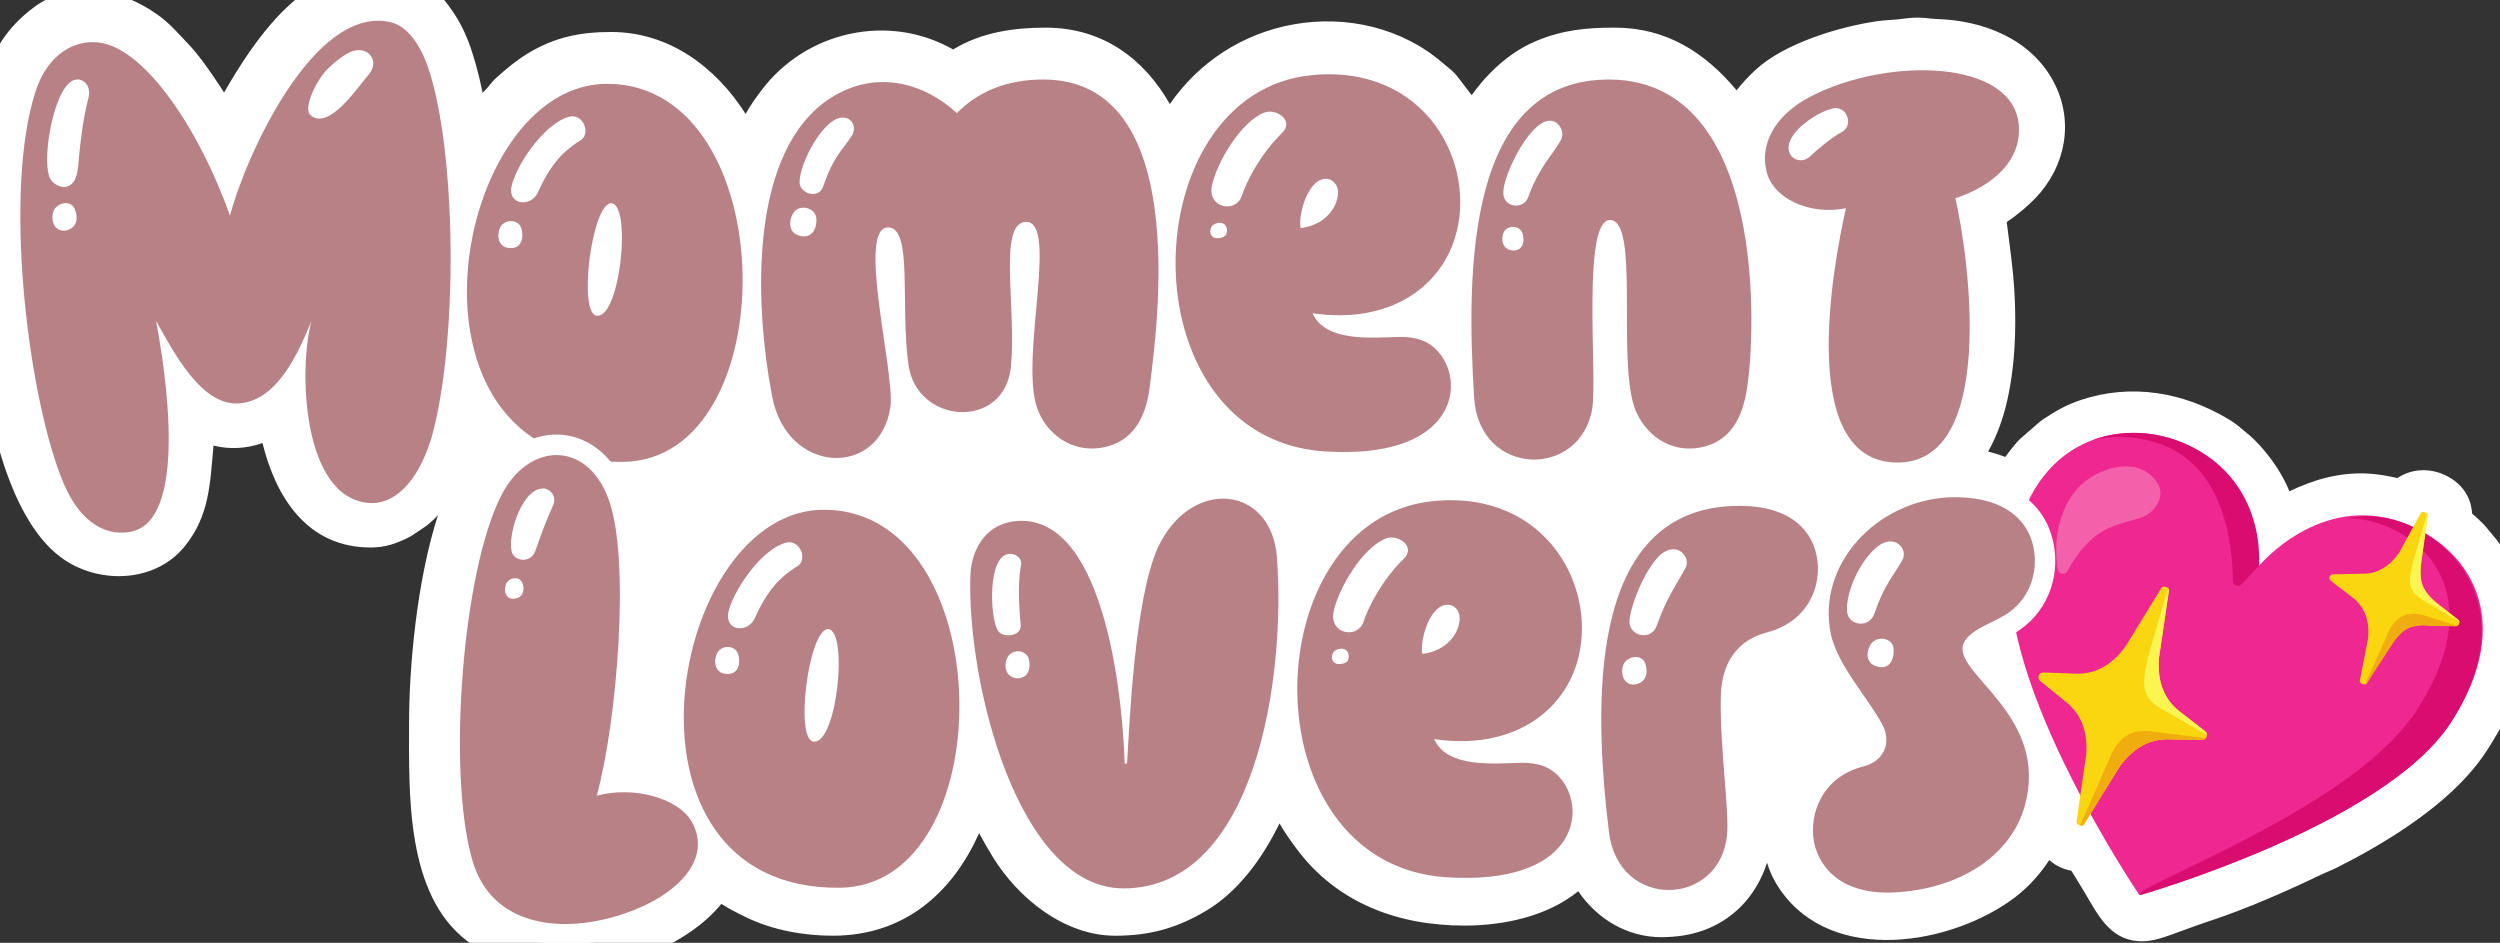
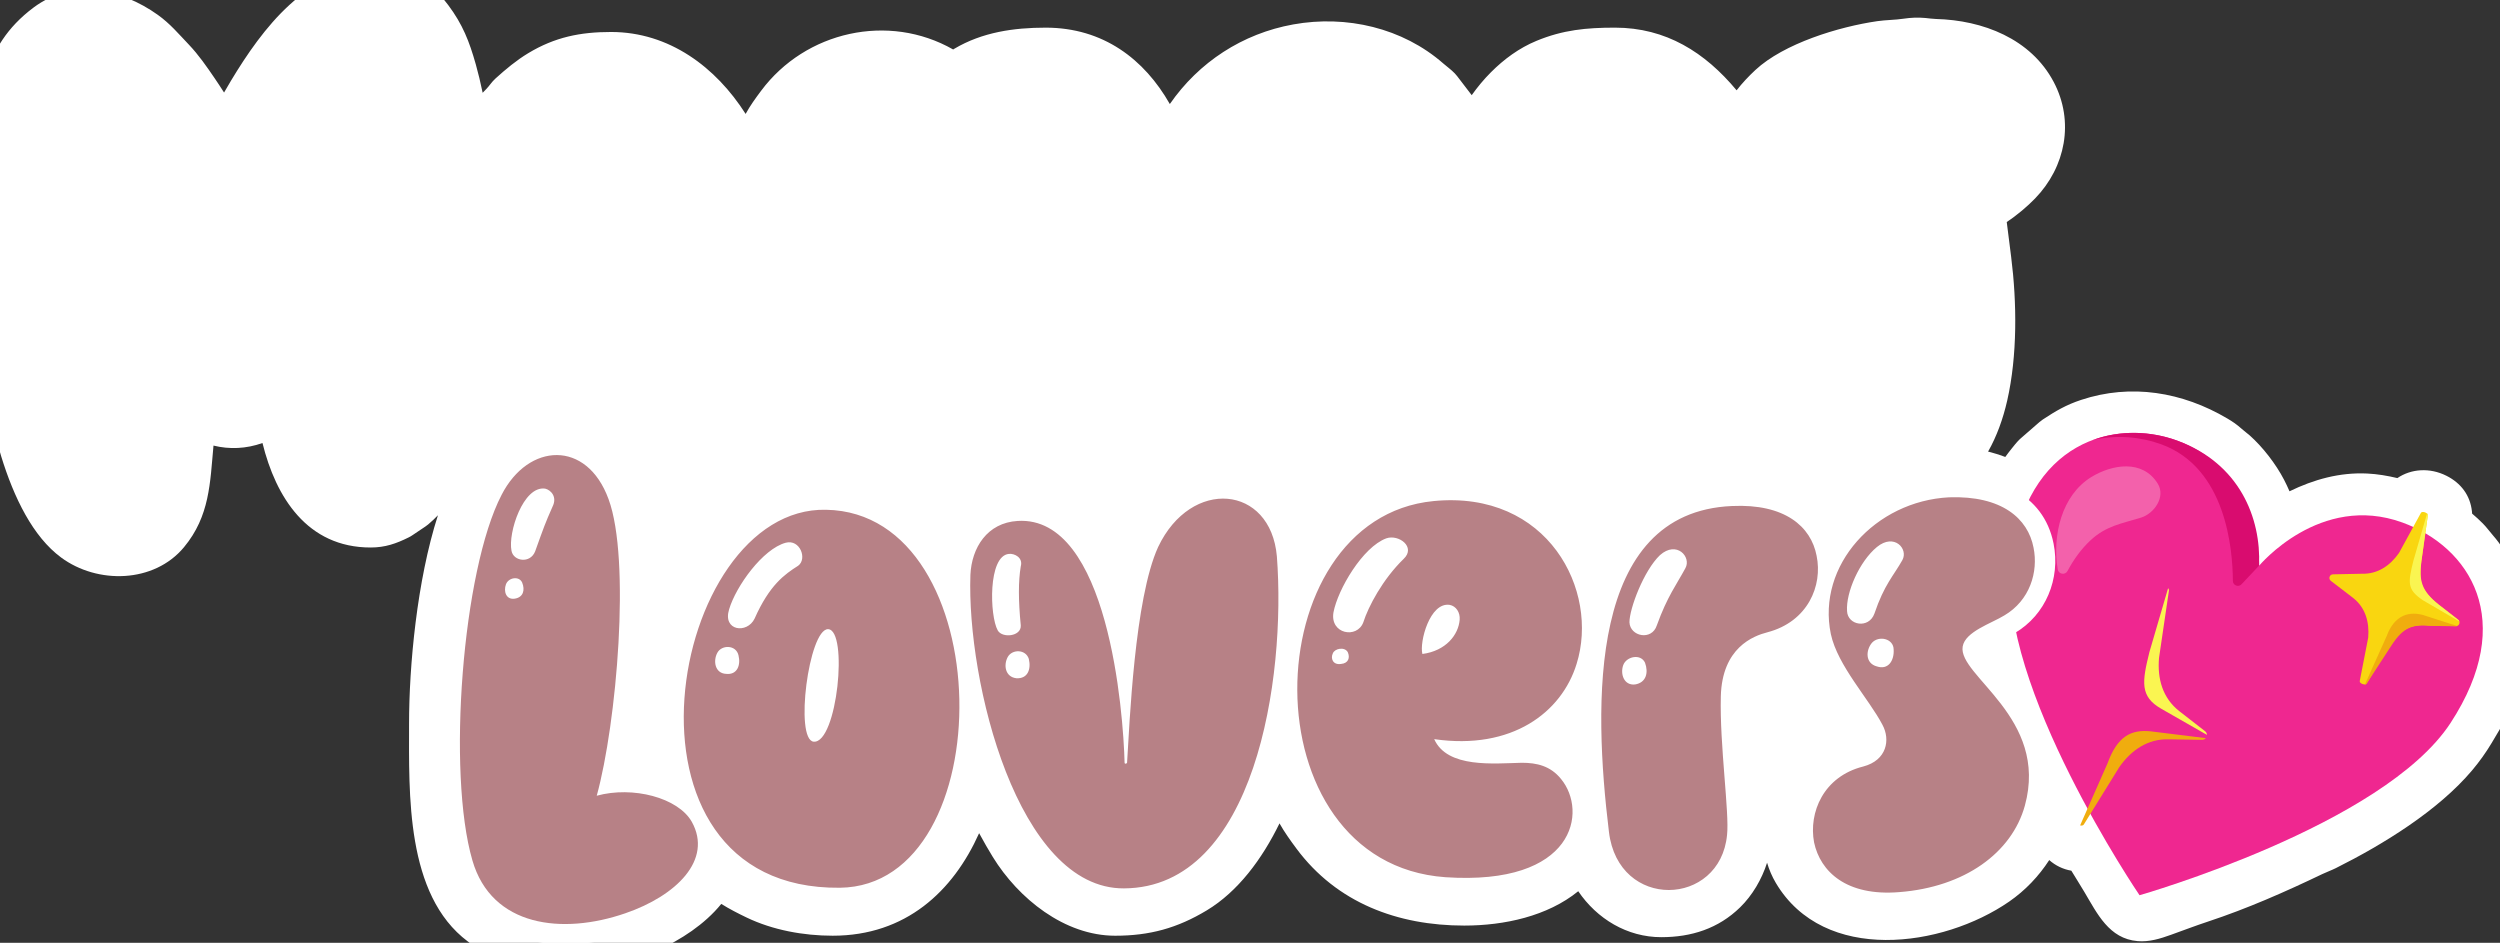
<svg xmlns="http://www.w3.org/2000/svg" width="146.317mm" height="55.178mm" viewBox="0 0 146.317 55.178" version="1.1" id="svg1" xml:space="preserve">
  <rect x="0" y="0" width="146.317" height="55.178" fill="#333333" stroke="none" />
  <defs id="defs1" />
  <g id="g1" transform="matrix(0.265,0,0,0.265,-2.325,-2.226)">
    <path id="path1" d="m 293.309,145.903 c 0.931,1.201 1.987,2.322 3.105,3.363 4.726,4.401 13.84,7.174 20.194,8.093 1.454,0.211 2.928,0.194 4.357,0.409 1.231,0.185 2.398,0.233 3.637,0.117 0.571,-0.053 1.146,-0.148 1.719,-0.162 7.756,-0.198 15.743,-3.258 19.532,-10.451 3.433,-6.517 1.975,-14.061 -3.103,-19.298 -1.233,-1.271 -2.904,-2.711 -4.685,-3.889 l 0.733,-5.801 c 0.953,-7.544 1.042,-16.329 -0.655,-23.782 -0.691,-3.036 -1.73,-5.926 -3.17,-8.456 0.158,-0.038 0.316,-0.078 0.473,-0.12 0.889,-0.234 1.658,-0.49 2.377,-0.77 0.353,0.491 0.706,0.952 1.04,1.367 0.412,0.512 0.809,1.027 1.277,1.492 0.088,0.087 0.165,0.159 0.258,0.24 l 3.081,2.68 c 0.187,0.163 0.356,0.291 0.564,0.429 2.134,1.411 3.863,2.423 6.333,3.243 8.291,2.749 16.791,1.316 24.224,-3.07 0.921,-0.544 1.616,-1.019 2.415,-1.742 0.399,-0.361 0.856,-0.673 1.268,-1.036 2.182,-1.923 4.389,-4.794 5.727,-7.378 0.305,-0.588 0.611,-1.232 0.904,-1.911 4.02,1.958 8.32,3.163 12.882,2.942 1.71,-0.083 3.329,-0.366 4.989,-0.754 2.274,1.542 5.356,1.779 8.139,0.378 2.388,-1.202 3.929,-3.228 4.216,-5.899 0.013,-0.124 0.023,-0.246 0.03,-0.367 0.639,-0.532 1.236,-1.095 1.772,-1.631 0.636,-0.636 1.083,-1.293 1.658,-1.945 0.652,-0.741 1.247,-1.544 1.765,-2.383 5.358,-8.673 4.82,-18.416 0.622,-27.426 -0.768,-1.649 -1.665,-3.083 -2.59,-4.634 -0.941,-1.575 -2.02,-3.081 -3.201,-4.486 -5.641,-6.708 -14.793,-12.325 -22.597,-16.227 -0.746,-0.373 -1.509,-0.635 -2.247,-0.989 -6.163,-2.958 -12.45,-5.727 -18.947,-7.873 -2.063,-0.681 -4.069,-1.45 -6.11,-2.183 -1.802,-0.646 -3.603,-1.217 -5.548,-1.053 -4.742,0.4 -6.695,4.571 -8.834,8.165 -0.702,1.18 -1.434,2.334 -2.145,3.502 -1.393,0.244 -2.633,0.85 -3.663,1.76 -1.74,-2.688 -3.98,-5.041 -6.637,-6.878 -11.044,-7.634 -30.671,-10.353 -38.654,3.08 -0.641,1.078 -1.114,2.203 -1.458,3.36 -0.888,-2.778 -2.447,-5.421 -4.461,-7.388 -3.612,-3.529 -8.088,-4.947 -13.071,-4.947 -5.649,0 -10.649,3.034 -13.755,7.613 -5.082,-4.137 -12.258,-5.693 -18.885,-5.693 -11.005,0 -21.11,3.741 -27.812,12.768 -1.025,1.381 -1.97,2.696 -2.797,4.166 -2.893,-5.928 -6.883,-11.299 -12.043,-14.409 -4.888,-2.946 -9.469,-4.205 -15.188,-4.205 -8.398,0 -16.032,6.173 -20.265,13.039 -0.677,1.098 -1.46,2.45 -2.272,3.95 -4.31,-9.629 -12.153,-16.988 -24.263,-16.988 -4.806,0 -9.91,0.925 -14.253,3.011 -1.408,0.676 -2.848,1.411 -4.205,2.26 -2.748,-3.393 -6.742,-5.973 -10.541,-7.676 -8.352,-3.746 -18.155,-4.765 -26.79,-1.332 -1.83,0.728 -3.122,1.628 -4.669,2.787 -10.313,7.733 -9.729,24.475 -9.729,36.096 0,9.47 1.293,23.679 4.784,34.515 -0.51,-0.533 -1.049,-1.04 -1.617,-1.517 -0.155,-0.13 -0.293,-0.234 -0.462,-0.347 l -2.154,-1.446 C 73.71,72.05 73.53,71.946 73.311,71.837 71.214,70.793 69.382,70.155 66.988,70.155 56.465,70.155 51.276,78.512 49.071,87.466 46.353,86.503 43.598,86.39 40.954,87.041 40.382,80.86 40.35,75.366 36.067,70.206 31.1,64.222 21.724,64.056 15.714,68.493 6.375,75.388 3.133,94.204 1.895,105.198 1.358,109.975 0.611,114.662 0.639,119.489 0.65,121.392 0.454,123.279 0.404,125.179 0.403,125.229 0.402,125.271 0.402,125.32 v 1.511 c 0,0.114 0.003,0.211 0.01,0.324 l 0.414,6.857 c 0.008,0.134 0.019,0.249 0.037,0.382 1.307,9.88 1.461,18.627 10.266,25.214 6.44,4.817 14.481,3.166 20.594,-1.199 2.035,-1.453 3.45,-3.154 5.145,-4.931 1.63,-1.711 2.955,-3.637 4.284,-5.582 0.465,-0.68 0.996,-1.483 1.553,-2.361 0.42,0.738 0.811,1.403 1.143,1.954 5.213,8.654 12.677,18.639 23.861,18.639 5.109,0 9.107,-2.059 12.131,-6.096 2.393,-3.194 3.497,-6.015 4.573,-9.828 0.408,-1.448 0.79,-3.039 1.137,-4.711 0.196,0.211 0.397,0.42 0.601,0.625 0.529,0.533 0.863,1.145 1.534,1.751 1.704,1.54 3.45,3.004 5.422,4.191 4.422,2.662 8.615,3.507 13.721,3.507 9.636,0 17.373,-5.838 22.291,-13.575 0.766,1.401 1.612,2.555 2.565,3.834 7.359,9.873 21.115,12.954 31.819,6.843 0.065,0.043 0.126,0.081 0.196,0.122 4.612,2.739 9.85,3.495 15.129,3.495 9.553,0 16.356,-5.243 20.574,-12.656 4.796,6.927 12.025,11.673 20.459,13.192 8.779,1.581 18.1,-0.556 24.864,-6.485 0.659,-0.578 1.257,-0.971 1.901,-1.643 0.144,-0.151 0.26,-0.286 0.387,-0.452 l 2.407,-3.144 c 0.952,1.345 2.007,2.615 3.173,3.785 2.183,2.19 4.684,4.027 7.553,5.215 4.396,1.821 8.295,2.189 13.002,2.189 8.472,0 14.926,-4.098 20.161,-10.384" style="fill:#ffffff;fill-opacity:1;fill-rule:evenodd;stroke:none" transform="matrix(1.333,0,0,-1.333,1.333,222.836)" />
    <g id="g3">
      <path id="path3" d="m 408.918,79.006 c 0.356,-0.137 0.693,-0.339 1.003,-0.604 0.947,-0.806 1.433,-2.015 1.303,-3.256 -0.004,-0.042 -0.009,-0.078 -0.015,-0.12 l -0.118,-0.839 c 3.647,-2.604 6.54,-6.162 8.068,-10.515 2.972,-8.463 -0.018,-17.26 -4.716,-24.454 -6.393,-9.788 -20.719,-17.253 -31.333,-21.881 -5.027,-2.192 -10.171,-4.159 -15.364,-5.922 -2.223,-0.755 -4.489,-1.502 -6.749,-2.145 -1.435,-0.408 -2.906,0.126 -3.744,1.36 -1.323,1.948 -2.586,3.975 -3.81,5.984 -0.825,1.354 -1.637,2.718 -2.432,4.092 -0.678,-0.096 -1.391,-0.02 -2.073,0.228 -1.708,0.621 -2.866,2.195 -2.712,4.042 0.006,0.073 0.013,0.135 0.024,0.207 l 0.48,3.315 c -0.439,0.844 -0.87,1.69 -1.295,2.539 -5.179,10.363 -11.402,25.308 -10.009,36.923 1.039,8.666 4.589,17.162 12.461,21.678 5.914,3.393 13.199,3.746 19.558,1.433 8.056,-2.93 13.429,-9.204 15.206,-16.977 0.789,0.549 1.578,1.048 2.333,1.477 5.898,3.353 12.436,4.293 18.889,2.231 0.018,0.027 0.037,0.055 0.057,0.083 1.207,1.698 3.337,1.9 4.988,1.121" style="fill:#ffffff;fill-opacity:1;fill-rule:evenodd;stroke:none" transform="matrix(1.333,0,0,-1.333,1.333,222.836)" />
      <path id="path4" d="m 403.611,74.297 c -13.638,4.961 -23.716,-7.147 -23.716,-7.147 0,0 0.125,15.729 -13.613,20.726 -10.32,3.754 -25.06,-0.146 -27.478,-20.319 -2.418,-20.174 21.264,-55.014 21.264,-55.014 0,0 40.413,11.526 51.528,28.537 11.107,17.012 3.165,29.163 -7.984,33.218" style="fill:#ef2790;fill-opacity:1;fill-rule:nonzero;stroke:none" transform="matrix(1.333,0,0,-1.333,1.333,222.836)" />
      <path id="path5" d="m 363.673,87.252 c 10.707,-3.894 11.836,-17.337 11.858,-22.625 6e-4,-0.754 0.921,-1.11 1.437,-0.565 l 2.9,3.09 c 0.36,7.869 -3.216,16.951 -13.586,20.723 -4.295,1.562 -9.349,1.793 -13.967,0.083 3.863,0.914 7.873,0.562 11.358,-0.706" style="fill:#d90c6f;fill-opacity:1;fill-rule:nonzero;stroke:none" transform="matrix(1.333,0,0,-1.333,1.333,222.836)" />
-       <path id="path6" d="m 403.611,74.297 c -3.293,1.198 -6.43,1.254 -9.294,0.667 1.875,0.037 3.828,-0.251 5.845,-0.984 10.09,-3.67 16.34,-14.606 5.83,-30.807 -9.021,-13.91 -36.162,-24.893 -44.962,-29.65 -0.561,-0.303 -0.961,-0.976 -0.961,-0.976 0,0 40.414,11.527 51.528,28.537 11.105,17.006 2.328,29.46 -7.986,33.212" style="fill:#d90c6f;fill-opacity:1;fill-rule:nonzero;stroke:none" transform="matrix(1.333,0,0,-1.333,1.333,222.836)" />
      <path id="path7" d="m 352.115,81.85 c 3.394,2.064 8.441,2.956 10.966,-1.106 1.365,-2.195 -0.588,-4.967 -2.77,-5.639 -3.178,-0.986 -5.759,-1.338 -8.355,-3.748 -1.556,-1.45 -2.813,-3.199 -3.815,-5.083 -0.397,-0.744 -1.494,-0.563 -1.629,0.269 -0.931,5.618 0.654,12.301 5.604,15.308" style="fill:#f361ab;fill-opacity:1;fill-rule:nonzero;stroke:none" transform="matrix(1.333,0,0,-1.333,1.333,222.836)" />
-       <path id="path8" d="m 370.925,39.717 -4.291,3.337 c -2.739,2.159 -3.642,5.335 -3.344,8.807 l 1.653,11.19 c 0.019,0.226 -0.128,0.442 -0.483,0.571 -0.355,0.129 -0.606,0.058 -0.737,-0.127 l -5.925,-9.643 c -2.009,-2.85 -4.742,-4.704 -8.221,-4.601 l -5.432,0.2 c -0.772,0.027 -1.132,-0.942 -0.531,-1.421 l 4.279,-3.466 c 2.726,-2.155 3.617,-5.326 3.33,-8.788 l -1.606,-11.081 c -0.019,-0.226 0.124,-0.433 0.486,-0.564 0.361,-0.131 0.606,-0.058 0.735,0.12 l 5.889,9.523 c 2.005,2.837 4.722,4.689 8.198,4.595 l 5.506,-0.093 c 0.764,-0.01 1.105,0.966 0.496,1.441" style="fill:#f9d610;fill-opacity:1;fill-rule:nonzero;stroke:none" transform="matrix(1.333,0,0,-1.333,1.333,222.836)" />
      <path id="path9" d="m 371.233,39.112 c -0.005,0.22 -0.093,0.443 -0.302,0.603 l -4.291,3.337 c -2.739,2.159 -3.642,5.335 -3.344,8.808 l 1.647,11.193 c 0.012,0.13 -0.041,0.255 -0.143,0.362 l -3.093,-10.575 c -1.226,-4.96 -1.601,-7.368 1.97,-9.407 3.062,-1.755 6.611,-3.779 7.556,-4.32" style="fill:#faf551;fill-opacity:1;fill-rule:nonzero;stroke:none" transform="matrix(1.333,0,0,-1.333,1.333,222.836)" />
      <path id="path10" d="m 371.042,38.568 -9.132,1.13 c -3.243,0.327 -5.507,-0.802 -7.142,-5.296 l -4.547,-10.293 c 0.298,-0.073 0.499,-0.005 0.612,0.151 l 5.889,9.523 c 2.005,2.837 4.722,4.689 8.198,4.595 l 5.506,-0.093 c 0.264,-0.012 0.47,0.111 0.617,0.283" style="fill:#f0ad0e;fill-opacity:1;fill-rule:nonzero;stroke:none" transform="matrix(1.333,0,0,-1.333,1.333,222.836)" />
      <path id="path11" d="m 409.645,60.676 c -3.336,2.63 -3.164,4.168 -2.943,6.773 l 1.132,8.053 c 0.038,0.395 -0.902,0.737 -1.133,0.412 L 403.06,69.254 c -1.502,-2.132 -3.551,-3.522 -6.16,-3.447 l -4.751,-0.098 c -0.578,0.02 -0.849,-0.706 -0.402,-1.066 l 3.709,-2.843 c 2.041,-1.617 2.715,-3.99 2.497,-6.582 l -1.405,-7.214 c -0.029,-0.391 0.904,-0.731 1.127,-0.41 l 3.738,6.344 c 1.506,2.145 3.169,3.675 6.606,3.299 l 4.448,-0.116 c 0.58,-0.014 0.839,0.717 0.383,1.073 z" style="fill:#f9d610;fill-opacity:1;fill-rule:nonzero;stroke:none" transform="matrix(1.333,0,0,-1.333,1.333,222.836)" />
      <path id="path12" d="m 405.45,67.996 c -0.914,-3.713 -1.077,-4.782 1.55,-6.569 l 6.064,-3.538 c -0.031,0.11 -0.099,0.212 -0.208,0.301 l -3.21,2.493 c -2.91,2.348 -3.283,3.957 -2.871,7.24 l 1.065,7.577 c 0.014,0.136 -0.04,0.24 -0.126,0.314 z" style="fill:#faf551;fill-opacity:1;fill-rule:nonzero;stroke:none" transform="matrix(1.333,0,0,-1.333,1.333,222.836)" />
      <path id="path13" d="m 401.019,55.483 c 1.227,3.374 3.674,4.366 6.606,3.299 l 5.079,-1.636 c -0.094,-0.064 -0.456,-0.032 -0.59,-0.032 l -3.737,0.055 c -3.048,0.263 -4.567,-0.136 -6.606,-3.299 l -4.082,-6.282 c -0.076,-0.113 -0.187,-0.164 -0.3,-0.166 z" style="fill:#f0ad0e;fill-opacity:1;fill-rule:nonzero;stroke:none" transform="matrix(1.333,0,0,-1.333,1.333,222.836)" />
      <path id="path15" d="m 294.605,134.738 c 0.032,2.061 0.588,4.085 1.602,5.942 1.713,3.136 4.534,5.479 7.664,7.12 6.879,3.609 15.959,5.367 23.683,4.651 7.177,-0.665 15.291,-3.914 15.902,-12.151 0.278,-3.745 -1.027,-7.144 -3.549,-9.891 -1.777,-1.936 -4.028,-3.416 -6.429,-4.52 0.527,-2.759 0.916,-5.585 1.218,-8.332 0.553,-5.036 0.815,-10.235 0.497,-15.298 -0.3,-4.77 -1.169,-10.142 -3.541,-14.353 -2.587,-4.593 -6.711,-7.223 -12.068,-7.091 -5.149,0.127 -9.046,2.739 -11.424,7.23 -2.156,4.072 -2.827,9.178 -2.966,13.731 -0.207,6.778 0.657,14.091 1.988,20.94 -1.965,0.157 -3.902,0.647 -5.68,1.486 -1.776,0.838 -3.381,2.031 -4.588,3.533 0.154,-0.611 0.298,-1.225 0.432,-1.842 1.262,-5.786 1.764,-11.845 1.785,-17.761 0.014,-3.871 -0.132,-8.134 -0.722,-11.968 -0.965,-6.276 -3.853,-11.598 -10.582,-12.821 -6.523,-1.186 -12.401,2.707 -14.619,8.771 l -0.02,0.057 c -0.128,0.371 -0.245,0.758 -0.352,1.16 -0.022,-0.191 -0.048,-0.378 -0.076,-0.563 -1.057,-6.914 -6.66,-11.827 -13.701,-11.448 -5.75,0.309 -9.928,3.924 -11.709,8.881 -0.131,-0.2 -0.268,-0.398 -0.411,-0.591 -4.891,-6.615 -14.759,-7.457 -22.279,-6.932 -12.456,0.87 -20.602,8.531 -24.655,18.464 -0.178,-1.634 -0.373,-3.263 -0.577,-4.885 -0.797,-6.334 -3.858,-11.69 -10.596,-12.914 -6.485,-1.179 -12.526,2.689 -14.641,8.832 -0.112,0.325 -0.212,0.662 -0.301,1.013 -4.242,-5.182 -12.581,-5.253 -17.479,-0.613 -1.107,-6.575 -6.2,-11.425 -13.045,-10.98 -7.103,0.462 -11.91,6.228 -13.184,12.904 -0.24,1.256 -0.469,2.583 -0.679,3.966 C 126.083,88.482 119.186,81.031 108.835,80.919 95.364,80.773 86.513,87.513 82.336,97.496 81.817,93.698 81.15,90.265 80.343,87.411 L 80.326,87.352 C 79.242,83.771 77.525,80.047 74.804,77.407 72.481,75.152 69.513,73.819 66.236,74.135 c -7.806,0.753 -11.278,8.404 -12.604,15.209 -0.287,1.473 -0.509,3.085 -0.654,4.762 -2.138,-2.026 -4.734,-3.397 -7.936,-3.502 -3.232,-0.106 -5.978,1.349 -8.328,3.526 0.158,-2.185 0.238,-4.36 0.22,-6.498 C 36.875,80.958 35.697,70.457 27.366,69.31 19.688,68.252 14.813,74.491 12.386,80.962 6.339,97.087 2.91,130.202 8.213,146.657 c 1.883,5.843 6.489,10.765 12.964,10.598 6.07,6e-4 11.428,-5.562 14.84,-10.082 2.845,-3.769 5.329,-8.073 7.418,-12.507 0.165,0.391 0.332,0.779 0.499,1.162 1.778,4.074 3.873,8.1 6.32,11.816 4.456,6.77 11.846,15.004 20.919,12.812 4.304,-1.04 6.894,-5.239 8.357,-9.107 l 0.024,-0.064 c 1.83,-5.147 3.018,-12.307 3.62,-20.138 1.172,2.89 2.627,5.641 4.363,8.131 4.46,6.397 10.994,11.242 19.065,11.075 12.071,-0.249 19.827,-9.428 23.3,-21.035 1.818,7.629 5.362,14.314 11.59,18.245 7.408,4.675 15.83,3.811 22.55,-1.011 4.13,3.129 9.024,4.524 14.393,4.524 12.461,0 18.422,-8.854 20.899,-19.377 3.652,10.557 11.491,18.937 23.273,20.083 9.146,0.889 17.875,-2.065 23.441,-9.608 1.671,-2.265 2.94,-4.823 3.762,-7.518 3.79,9.883 10.906,16.591 22.724,16.42 11.388,-0.164 18.215,-7.175 22.069,-16.336 z m -48.55,-21.429 c -1.554,-1.885 -3.442,-3.5 -5.6,-4.772 -0.162,-0.096 -0.325,-0.189 -0.489,-0.28 2.286,-0.346 4.311,-1.249 6.011,-2.966 -0.046,2.658 -0.03,5.344 0.078,8.019 z M 15.836,125.996 c 0,0 0,0 0,0" style="fill:#ffffff;fill-opacity:1;fill-rule:evenodd;stroke:none" transform="matrix(1.333,0,0,-1.333,1.333,222.836)" />
-       <path id="path16" d="m 4.018,-71.707 c -5.25,16.184 -1.441,48.832 4.113,63.469 2.789,7.617 7.219,10.09 11.332,9.469 10.102,-1.336 6.082,-26.883 4.535,-35.016 3.094,5.555 7.523,13.898 13.5,13.699 6.598,-0.211 10.195,-8.66 12.258,-13.699 -2.168,8.027 -1.547,29.145 9.375,30.176 4.02,0.41 8.145,-2.988 10.512,-10.816 4.43,-15.656 4.219,-47.906 -0.727,-61.805 -1.441,-3.82 -3.504,-6.387 -5.977,-7.008 -12.879,-3.094 -24.305,22.77 -26.684,32.039 -5.355,-15.047 -14.824,-28.746 -22.559,-28.746 -4.02,-0.105 -7.934,2.684 -9.68,8.238 z m 51.715,-6.387 c 3.094,-1.746 5.566,1.137 3.504,3.504 -1.652,1.863 -6.598,9.48 -9.691,6.703 -1.125,-1.137 0.832,-5.461 2.789,-7.523 1.23,-1.242 2.473,-2.168 3.398,-2.684 z M 7.006,-51.926 c 0.516,-1.441 2.883,-1.957 3.504,-0.41 0.715,1.652 0.305,3.293 -1.547,3.609 -1.852,0.199 -2.473,-1.758 -1.957,-3.199 z m 3.914,-21.832 c 0.926,-0.105 2.473,0.926 1.852,3.188 -0.715,2.578 -1.336,6.902 -1.652,11.027 -0.199,1.336 -0.305,3.188 -2.156,3.598 -0.926,0.105 -2.168,-0.609 -2.578,-1.535 -1.441,-3.398 0.926,-16.277 4.535,-16.277 z m 88.175,0.715 c 28.852,0.516 29.262,62.332 2.273,62.637 -39.563,0.41 -28.336,-63.258 -2.273,-62.637 z m -18.023,23.695 c -0.727,1.336 -0.41,3.398 1.441,3.504 1.852,0.211 2.473,-1.441 2.062,-3.094 -0.41,-1.746 -2.777,-1.746 -3.504,-0.41 z m 11.332,-18.234 c -3.809,1.031 -8.238,7.207 -9.375,11.027 -1.137,3.598 2.988,4.113 4.219,1.547 2.473,-5.566 4.945,-7.324 7.219,-8.766 1.547,-1.125 0.305,-4.43 -2.062,-3.809 z m 7.008,14.32 c -3.199,0 -5.566,18.34 -2.367,18.645 3.914,0.316 5.766,-18.539 2.367,-18.645 z m 89.215,30.492 c 1.336,-10.5 6.797,-50.988 -17.625,-50.988 -6.176,0 -10.816,2.051 -14.32,5.555 -5.145,-4.734 -13.078,-7.418 -20.801,-2.566 -13.5,8.543 -12.879,33.375 -9.797,49.547 2.473,12.984 17.824,13.5 19.582,1.758 0.82,-5.672 -5.777,-30.293 -0.211,-29.777 3.914,0.305 1.852,12.984 3.199,22.664 1.336,10.09 16.066,10.922 16.992,0.305 0.926,-9.68 -2.156,-23.484 2.367,-23.895 5.672,-0.41 -0.926,22.453 1.957,30.797 1.453,4.23 5.672,7.523 10.816,6.598 5.051,-0.926 7.219,-4.945 7.84,-9.996 z m -58.828,-29.156 c 1.031,-1.125 3.504,-0.609 3.609,1.242 0.094,1.852 -0.926,3.398 -2.895,2.777 -1.852,-0.516 -1.746,-2.777 -0.715,-4.02 z m 8.555,-15.445 c 0.926,0.199 1.852,1.547 0.82,3.082 -1.652,2.473 -2.988,3.41 -4.641,8.25 -0.715,2.156 -3.809,1.23 -3.914,-0.621 -0.105,-3.094 4.336,-11.742 7.734,-10.711 z m 77.147,-7.113 c 18.961,-1.852 27.516,14.836 23.695,26.988 -2.473,8.039 -10.711,14.32 -23.59,12.469 2.168,4.84 9.891,4.02 14.531,3.914 2.473,0 4.734,0.516 6.492,2.684 4.43,5.355 2.367,17.719 -19.172,16.277 -33.059,-2.379 -31.723,-59.449 -1.957,-62.332 z m -16.688,25.242 c -0.41,0.82 0,1.957 1.348,1.746 1.23,-0.094 1.535,-1.031 1.125,-1.957 -0.516,-0.926 -2.156,-0.609 -2.473,0.211 z m 14.836,0.105 c 3.914,-0.516 5.977,-3.199 6.188,-5.672 0.094,-1.23 -0.621,-2.262 -1.652,-2.473 -3.293,-0.516 -5.051,6.188 -4.535,8.145 z m -5.977,-19.16 c -3.914,1.441 -8.027,8.438 -8.754,12.258 -0.621,3.598 3.914,4.43 4.945,1.641 0.82,-2.566 3.199,-7.102 6.691,-10.5 2.062,-1.957 -0.82,-4.125 -2.883,-3.398 z m 79.951,45.527 c 1.336,-8.344 3.492,-50.578 -22.57,-50.988 -23.895,-0.316 -24,31.418 -22.664,52.746 0.832,13.184 17.719,13.488 19.582,1.641 0.82,-5.66 -1.758,-31.312 2.988,-31.113 4.84,0.211 1.125,22.77 4.008,31.113 1.547,4.23 5.672,7.523 10.816,6.598 5.051,-0.926 7.113,-4.945 7.84,-9.996 z m -40.289,-25.758 c 0.621,-1.125 2.684,-1.125 3.094,0.316 0.41,1.547 -0.105,2.883 -1.746,2.777 -1.652,-0.199 -1.957,-1.957 -1.348,-3.094 z m 8.145,-18.328 c 0.926,0.199 2.156,1.852 1.125,3.398 -1.535,2.578 -3.492,4.324 -5.25,9.164 -0.715,2.168 -4.324,1.852 -4.125,-0.926 0.105,-3.094 4.852,-12.668 8.25,-11.637 z m 48.513,14.414 c -2.156,9.48 -8.133,41.73 8.238,42.141 17.004,0.41 12.059,-34.512 9.891,-43.781 6.492,-2.168 10.922,-6.387 10.512,-12.059 -0.82,-11.016 -21.844,-11.438 -34.617,-4.734 -6.07,3.188 -8.238,8.027 -7.207,12.258 1.031,4.535 7.102,7.418 13.184,6.176 z m -8.543,-12.363 c 1.535,-2.051 4.934,-4.008 6.691,-4.219 2.262,-0.105 2.988,2.988 1.23,3.914 -1.746,0.926 -4.523,3.293 -5.355,4.125 -1.957,1.746 -5.145,-0.516 -2.566,-3.82 z m 0,0" style="fill:#b78186;fill-opacity:1;fill-rule:nonzero;stroke:none" aria-label="Moment" transform="matrix(1.333,0,0,1.333,11.244,124.282)" />
      <path id="path18" d="m 309.243,71.675 c 4.284,5.889 11.43,9.855 19.087,10.195 7.839,0.348 15.824,-2.618 17.498,-11.083 1.15,-5.816 -1.287,-11.795 -6.424,-14.802 -0.805,-0.499 -4.114,-1.998 -5.147,-2.84 0.4,-0.727 1.412,-1.914 1.762,-2.326 1.553,-1.823 3.122,-3.562 4.52,-5.516 4.099,-5.732 5.697,-11.9 3.789,-18.829 -2.929,-10.64 -13.475,-15.991 -23.82,-16.807 -4.168,-0.329 -8.572,0.241 -12.114,2.609 -2.925,1.956 -4.864,4.883 -5.594,8.315 l -0.016,0.081 c -1.425,7.6 3.176,14.588 10.641,16.491 1.14,0.291 1.62,0.897 1.028,2.012 -1.24,2.338 -3.06,4.652 -4.542,6.869 -1.833,2.742 -3.648,5.806 -4.332,9.066 -0.064,0.302 -0.12,0.604 -0.17,0.905 -1.735,-1.515 -3.835,-2.583 -6.148,-3.188 -3.745,-0.979 -5.089,-3.63 -5.186,-7.407 -0.108,-4.224 0.254,-8.581 0.583,-12.795 0.154,-1.972 0.318,-3.947 0.427,-5.922 0.081,-1.464 0.166,-3.098 0.002,-4.521 -0.657,-6.931 -5.939,-12.157 -12.995,-12.176 -7.263,-0.02 -12.321,5.372 -13.293,12.3 -0.402,-1.141 -0.975,-2.233 -1.717,-3.236 -4.891,-6.615 -14.76,-7.457 -22.28,-6.932 -15.342,1.071 -24.145,12.446 -26.816,25.677 -0.46,-1.805 -0.978,-3.563 -1.555,-5.257 -3.875,-11.373 -11.366,-22.213 -24.632,-22.283 -11.794,-0.062 -18.961,11.819 -22.757,21.477 -0.579,1.474 -1.129,3.015 -1.643,4.606 -1.977,-13.921 -9.546,-25.837 -22.658,-25.98 -8.876,-0.096 -15.746,2.797 -20.596,7.638 -0.458,-1.502 -1.252,-2.949 -2.345,-4.296 C 118.956,10.213 114.486,7.79 110.272,6.34 98.69,2.353 84.481,3.848 80.558,17.364 c -4.311,14.85 -2.017,49.343 5.087,63.083 5.911,11.432 19.337,11.383 23.932,-1.109 3.657,-9.941 1.938,-32.962 -0.737,-46.348 2.641,0.008 5.402,-0.436 7.855,-1.396 -1.093,4.253 -1.469,8.921 -1.123,13.785 0.575,8.106 3.209,16.671 7.873,23.36 4.46,6.397 10.994,11.241 19.065,11.075 9.455,-0.195 16.262,-5.869 20.438,-13.896 0.313,6.339 4.368,11.628 11.011,12.037 9.015,0.555 14.303,-7.506 17.361,-17.19 0.673,3.924 1.625,7.859 3.047,10.907 2.692,5.769 8.17,10.53 14.875,9.961 6.763,-0.575 10.754,-6.215 11.273,-12.672 0.12,-1.488 0.203,-3.014 0.25,-4.565 4.052,8.995 11.441,15.82 21.99,16.846 9.145,0.889 17.874,-2.065 23.441,-9.608 1.948,-2.64 3.349,-5.678 4.134,-8.867 3.399,10.058 10.256,17.143 22.051,17.664 7.09,0.313 14.318,-2.012 16.864,-8.753 z M 267.496,44.521 c -1.751,-2.647 -4.096,-4.873 -6.896,-6.524 -0.162,-0.096 -0.325,-0.189 -0.489,-0.28 2.61,-0.396 4.881,-1.517 6.716,-3.749 0.357,-0.435 0.679,-0.889 0.964,-1.36 -0.272,3.933 -0.404,7.95 -0.296,11.914" style="fill:#ffffff;fill-opacity:1;fill-rule:evenodd;stroke:none" transform="matrix(1.333,0,0,-1.333,1.333,222.836)" />
      <path id="path19" d="m 7.523,-75.503 c -6.492,12.469 -9.07,46.043 -4.84,60.562 3.188,11.027 14.93,12.363 25.336,8.766 8.449,-2.895 14.52,-8.859 11.016,-15.152 -2.262,-4.008 -9.785,-5.965 -15.75,-4.324 3.293,-11.941 5.66,-39.141 1.957,-49.137 -3.609,-9.879 -13.289,-9.363 -17.719,-0.715 z m 0.715,14.836 c 0.41,-1.137 2.168,-1.441 2.684,-0.316 0.516,1.242 0.199,2.473 -1.242,2.684 -1.441,0.199 -1.852,-1.242 -1.441,-2.367 z m 6.492,-15.867 c 0.926,0.211 2.062,1.336 1.23,2.988 -1.23,2.777 -1.441,3.398 -2.883,7.418 -0.82,2.062 -3.598,1.641 -3.914,-0.105 -0.609,-2.988 1.957,-10.816 5.566,-10.301 z m 46.559,3.504 c 28.84,0.516 29.262,62.32 2.273,62.625 -39.562,0.41 -28.336,-63.246 -2.273,-62.625 z m -18.023,23.695 c -0.727,1.336 -0.41,3.398 1.441,3.492 1.852,0.211 2.473,-1.441 2.062,-3.082 -0.41,-1.758 -2.789,-1.758 -3.504,-0.41 z m 11.332,-18.234 c -3.809,1.031 -8.238,7.207 -9.375,11.016 -1.137,3.609 2.988,4.125 4.219,1.547 2.473,-5.566 4.945,-7.312 7.219,-8.754 1.535,-1.137 0.305,-4.43 -2.062,-3.809 z m 7.008,14.32 c -3.199,0 -5.566,18.328 -2.379,18.645 3.914,0.305 5.777,-18.551 2.379,-18.645 z m 23.59,-8.965 c -0.621,17.613 7.828,52.02 25.441,51.914 21.738,-0.105 26.883,-34.816 25.336,-55.008 -1.031,-11.848 -14.215,-13.078 -19.676,-1.547 -3.914,8.555 -4.734,29.355 -5.145,35.742 -0.105,0.211 -0.41,0.211 -0.41,0 -0.211,-8.344 -2.684,-40.992 -17.719,-40.066 -5.051,0.305 -7.629,4.43 -7.828,8.965 z m 6.176,13.594 c 0.727,-1.336 2.988,-1.336 3.504,0.305 0.41,1.758 -0.211,3.305 -2.062,3.199 -1.852,-0.211 -2.156,-2.168 -1.441,-3.504 z m 0.211,-17.098 c 0.926,-0.105 2.367,0.621 1.957,2.062 -0.41,2.473 -0.41,5.555 0,9.785 0.105,1.852 -3.094,2.156 -3.82,0.82 -1.336,-2.367 -1.641,-12.363 1.863,-12.668 z m 70.351,-8.754 c 18.961,-1.852 27.504,14.836 23.695,26.988 -2.473,8.027 -10.711,14.32 -23.59,12.457 2.168,4.852 9.891,4.02 14.52,3.914 2.473,0 4.746,0.516 6.492,2.684 4.43,5.355 2.367,17.719 -19.16,16.277 -33.059,-2.367 -31.723,-59.438 -1.957,-62.32 z m -16.688,25.23 c -0.41,0.832 0,1.957 1.348,1.758 1.23,-0.105 1.535,-1.031 1.125,-1.957 -0.516,-0.926 -2.156,-0.621 -2.473,0.199 z m 14.836,0.105 c 3.914,-0.516 5.977,-3.188 6.176,-5.66 0.105,-1.242 -0.609,-2.273 -1.641,-2.473 -3.305,-0.516 -5.051,6.176 -4.535,8.133 z m -5.977,-19.16 c -3.914,1.441 -8.027,8.449 -8.754,12.258 -0.621,3.609 3.914,4.43 4.945,1.652 0.82,-2.578 3.188,-7.113 6.691,-10.512 2.062,-1.957 -0.82,-4.113 -2.883,-3.398 z m 57.275,-5.355 c -23.895,1.031 -22.969,32.754 -20.391,53.977 1.547,13.078 18.434,12.469 19.57,0.516 0.41,-3.609 -1.242,-14.93 -1.031,-22.969 0.211,-8.039 5.355,-9.996 7.723,-10.605 6.703,-1.758 9.176,-7.734 8.145,-12.68 -0.926,-4.84 -5.262,-8.648 -14.016,-8.238 z m -18.023,26.367 c 0.516,-1.441 2.883,-1.957 3.609,-0.41 0.609,1.652 0.199,3.305 -1.652,3.609 -1.852,0.199 -2.473,-1.758 -1.957,-3.199 z m 6.082,-18.223 c 2.777,-2.473 5.25,0.305 4.219,2.156 -1.441,2.684 -2.988,4.641 -4.734,9.48 -0.832,2.578 -4.43,1.852 -4.535,-0.516 0,-2.262 2.367,-8.555 5.051,-11.121 z m 47.9,-9.586 c -12.164,0.621 -21.949,11.227 -19.582,22.664 1.137,5.25 6.293,10.711 8.555,15.035 1.336,2.473 0.727,5.871 -3.188,6.902 -6.598,1.652 -9.07,7.629 -8.145,12.574 1.031,4.84 5.355,8.953 14.109,8.238 10.816,-0.832 18.645,-6.492 20.812,-14.32 4.02,-14.625 -11.121,-21.527 -10.301,-26.367 0.41,-2.473 4.734,-3.82 6.902,-5.156 4.219,-2.473 5.66,-7.207 4.84,-11.227 -0.926,-4.84 -5.25,-8.648 -14.004,-8.344 z m -12.773,24.105 c 1.125,-1.242 3.598,-0.727 3.598,1.137 0.105,1.852 -0.926,3.398 -2.777,2.777 -1.957,-0.516 -1.852,-2.684 -0.82,-3.914 z m 0.82,-15.867 c 2.883,-2.367 5.25,0.316 4.219,2.168 -1.441,2.578 -2.988,4.02 -4.629,8.859 -0.926,2.578 -4.43,1.957 -4.535,-0.41 -0.211,-3.094 2.062,-8.25 4.945,-10.617 z m 0,0" style="fill:#b78186;fill-opacity:1;fill-rule:nonzero;stroke:none" aria-label="Lovers" transform="matrix(1.333,0,0,1.333,109.528,218.335)" />
    </g>
  </g>
</svg>